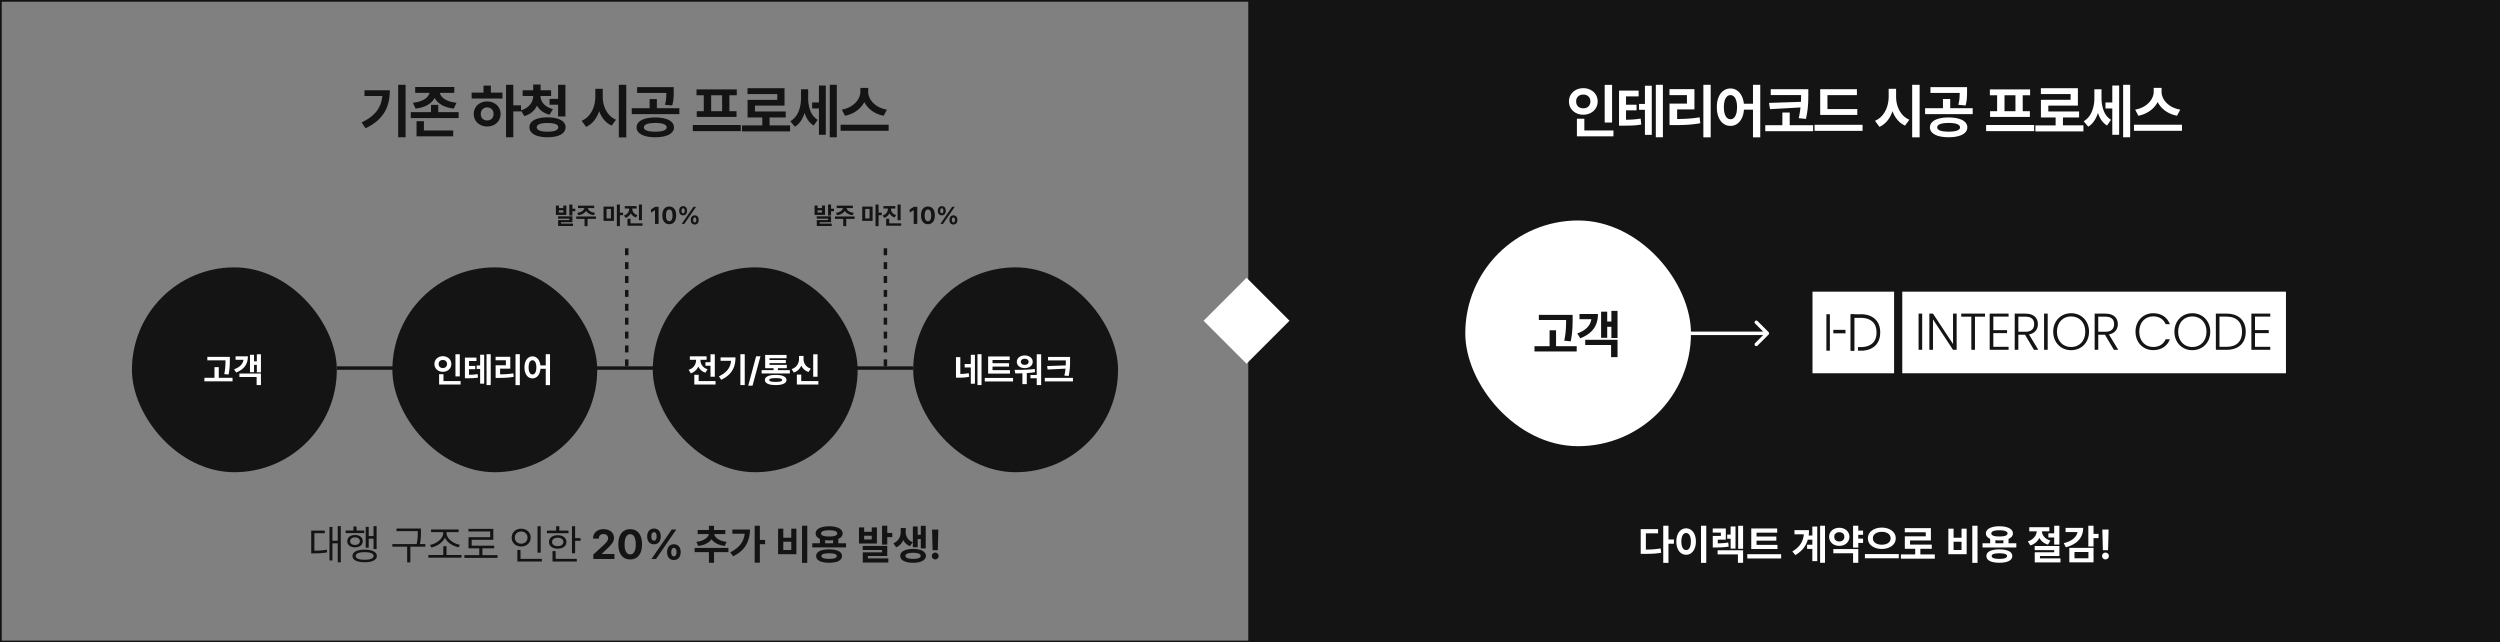
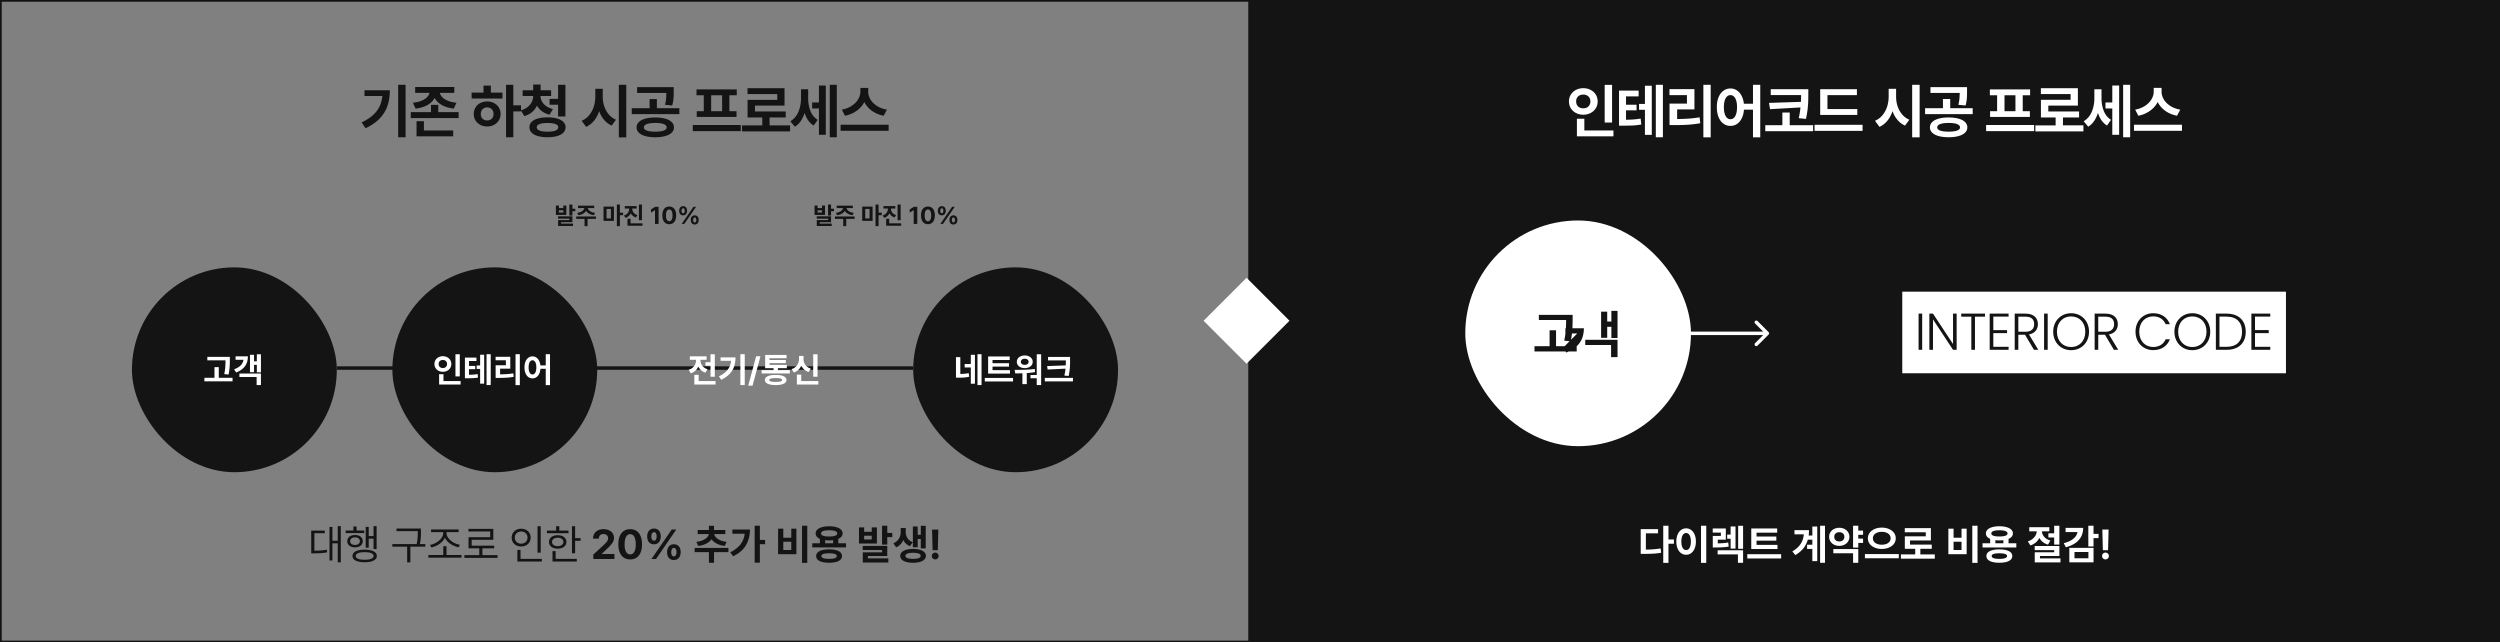
<svg xmlns="http://www.w3.org/2000/svg" width="1440" height="370" fill="none">
  <rect width="100%" height="100%" fill="#808080" stroke="none" />
  <path stroke="#141414" d="M.5.5h719v369H.5z" />
  <path d="M233.619 79.055h-4.283V48.84h4.283v30.215zm-25.301-8.567c2.579-1.217 4.704-2.573 6.375-4.067 1.683-1.494 2.967-3.149 3.852-4.964.896-1.826 1.461-3.874 1.693-6.142h-10.293v-3.32h14.61c-.011 3.23-.449 6.17-1.312 8.815-.863 2.645-2.33 5.074-4.399 7.288-2.059 2.213-4.826 4.139-8.301 5.777l-2.225-3.387zm53.354-17h-8.334c.177.875.653 1.71 1.428 2.507.774.797 1.853 1.483 3.237 2.059 1.383.564 3.027.946 4.931 1.145l-1.561 3.354c-2.767-.321-5.091-1.024-6.973-2.109-1.881-1.095-3.231-2.451-4.05-4.067-.819 1.616-2.17 2.972-4.051 4.067-1.871 1.085-4.184 1.788-6.94 2.109l-1.527-3.354c1.904-.199 3.542-.586 4.914-1.162 1.384-.575 2.457-1.256 3.221-2.042.775-.797 1.25-1.632 1.428-2.507h-8.268v-3.386h22.545v3.386zm-25.068 11.09h11.654v-4.184h4.183v4.184h11.721v3.42h-27.558v-3.42zm3.32 5.246h4.25v5.313h16.867v3.386h-21.117v-8.699zm55.74-9.164h4.449v3.487h-4.449v14.908h-4.184V48.84h4.184v11.82zm-24.006-7.304h6.84v-4.051h4.25v4.05h6.674v3.387h-17.764v-3.386zm1.229 12.285c0-1.384.332-2.623.996-3.72.664-1.095 1.582-1.947 2.756-2.556 1.184-.62 2.512-.93 3.984-.93 1.45 0 2.761.31 3.935.93 1.173.609 2.091 1.461 2.755 2.557.676 1.096 1.013 2.335 1.013 3.719 0 1.383-.337 2.623-1.013 3.718-.664 1.085-1.582 1.937-2.755 2.557-1.174.62-2.485.93-3.935.93-1.472 0-2.8-.31-3.984-.93-1.174-.62-2.092-1.472-2.756-2.557-.664-1.095-.996-2.335-.996-3.718zm4.051 0c0 .763.154 1.427.464 1.992.321.564.758.996 1.312 1.295.553.299 1.19.442 1.909.431.708.011 1.339-.132 1.893-.431.553-.3.985-.73 1.295-1.295.309-.565.464-1.229.464-1.992 0-.764-.155-1.428-.464-1.993a3.285 3.285 0 00-1.295-1.311c-.554-.31-1.185-.47-1.893-.482-.719.012-1.356.172-1.909.482-.554.31-.991.747-1.312 1.311-.31.565-.464 1.229-.464 1.993zm40.503-10.327h-6.109a6.82 6.82 0 00.83 3.105c.531.985 1.328 1.865 2.391 2.64 1.073.774 2.39 1.36 3.951 1.76l-1.959 3.253c-1.682-.42-3.132-1.079-4.35-1.975-1.217-.908-2.18-1.992-2.888-3.254a10.872 10.872 0 01-2.856 3.718c-1.228 1.04-2.711 1.81-4.449 2.308l-1.992-3.287c1.549-.454 2.855-1.107 3.918-1.959 1.062-.852 1.854-1.82 2.374-2.905a7.89 7.89 0 00.813-3.404h-6.076v-3.32h6.076v-3.287h4.283v3.287h6.043v3.32zm-12.484 17.963c0-1.195.415-2.213 1.245-3.054.841-.853 2.042-1.5 3.603-1.943 1.56-.454 3.409-.68 5.545-.68 2.147 0 4.001.227 5.561.68 1.561.443 2.762 1.09 3.603 1.943.841.84 1.261 1.859 1.261 3.054 0 1.207-.42 2.242-1.261 3.105-.841.874-2.048 1.538-3.619 1.992-1.561.454-3.409.68-5.545.68-2.125 0-3.968-.226-5.529-.68-1.56-.454-2.761-1.118-3.602-1.992-.841-.863-1.262-1.898-1.262-3.105zm4.217 0c0 .83.526 1.467 1.577 1.91 1.062.431 2.595.647 4.599.647 2.036 0 3.574-.216 4.615-.648 1.051-.442 1.583-1.079 1.594-1.909-.011-.808-.537-1.41-1.578-1.81-1.04-.409-2.584-.614-4.631-.614-2.015 0-3.548.205-4.599.615-1.051.41-1.577 1.013-1.577 1.81zm7.371-16.336h4.914V48.84h4.217v18.262h-4.217v-6.774h-4.914v-3.387zm30.639-1.261a17.2 17.2 0 00.846 5.478 14.02 14.02 0 002.59 4.698 10.995 10.995 0 004.2 3.105l-2.49 3.387a12.392 12.392 0 01-4.35-3.287c-1.206-1.428-2.163-3.105-2.872-5.03-.697 2.102-1.676 3.934-2.938 5.494a12.583 12.583 0 01-4.582 3.553l-2.557-3.52a11.157 11.157 0 004.317-3.204c1.184-1.427 2.069-3.06 2.656-4.897.586-1.848.885-3.774.896-5.777v-4.516h4.284v4.516zm9.263-6.84h4.283v30.28h-4.283V48.84zm20.981 18.826c2.202 0 4.111.227 5.727.68 1.616.443 2.861 1.096 3.736 1.96.874.852 1.317 1.876 1.328 3.071-.011 1.173-.454 2.186-1.328 3.038-.875.863-2.125 1.516-3.752 1.959-1.616.454-3.52.68-5.711.68-2.181 0-4.084-.226-5.711-.68-1.616-.443-2.861-1.096-3.736-1.959-.874-.852-1.311-1.865-1.311-3.038 0-1.195.437-2.22 1.311-3.071.875-.864 2.12-1.517 3.736-1.96 1.627-.453 3.53-.68 5.711-.68zm-13.547-5.346h10.293v-5.279h4.183v5.28h12.95v3.42h-27.426v-3.42zm3.088-12.119h21.084v3.337c0 1.328-.056 2.557-.166 3.686a19.701 19.701 0 01-.698 3.536l-4.15-.399c.31-1.24.515-2.368.614-3.386.1-1.03.161-2.18.183-3.453h-16.867v-3.32zm3.918 23.176c-.011.808.548 1.422 1.676 1.843 1.14.41 2.762.614 4.865.614s3.724-.205 4.864-.614c1.14-.42 1.71-1.035 1.71-1.843 0-.83-.564-1.461-1.693-1.893-1.118-.442-2.706-.664-4.765-.664-2.147 0-3.796.216-4.947.648-1.151.431-1.721 1.068-1.71 1.909zm55.806 2.158h-27.658v-3.52h27.658v3.52zm-25.5-24.039h23.176v3.387h-4.25v9.164h4.117v3.32h-22.91v-3.32h4.051v-9.164h-4.184v-3.387zm14.743 12.55v-9.163h-6.309v9.164h6.309zm39.142 11.655H427.42v-3.486h11.654v-4.549h-8.467v-10.16h17.1v-3.32h-17.133v-3.387h21.317v10.027h-17.034v3.387h17.731v3.453h-9.297v4.549h11.787V75.7zM465.5 56.443c-.011 2.7.415 5.163 1.278 7.388.864 2.225 2.264 3.957 4.201 5.196l-2.291 3.287c-2.424-1.46-4.167-3.89-5.23-7.288-.564 1.782-1.312 3.354-2.241 4.715-.93 1.362-2.059 2.44-3.387 3.237l-2.59-3.12c2.114-1.307 3.664-3.138 4.649-5.496.996-2.357 1.494-4.93 1.494-7.72V51.43h4.117v5.013zm2.291 2.59h3.918v-9.761h3.951V77.66h-3.951V62.486h-3.918v-3.453zm10.16-10.193h4.051v30.215h-4.051V48.84zm22.143 3.984c-.011 1.505.415 2.983 1.278 4.433.863 1.439 2.108 2.69 3.735 3.752 1.627 1.051 3.542 1.765 5.745 2.141l-1.86 3.52c-2.59-.51-4.847-1.456-6.773-2.839-1.915-1.395-3.37-3.077-4.366-5.047-1.019 1.96-2.491 3.636-4.416 5.03-1.915 1.384-4.156 2.336-6.724 2.856l-1.826-3.52c2.158-.387 4.045-1.112 5.661-2.174 1.616-1.063 2.855-2.314 3.719-3.752.863-1.45 1.3-2.917 1.311-4.4v-2.191h4.516v2.191zM484.189 71.85h27.659v3.486h-27.659V71.85z" fill="#141414" />
  <path d="M194 212h332" stroke="#141414" stroke-width="2" />
  <rect x="76" y="154" width="118" height="118" rx="59" fill="#141414" />
  <path d="M132.391 207.246a96.552 96.552 0 01-.049 2.666c-.02.736-.082 1.602-.186 2.598a39.77 39.77 0 01-.488 3.232l-2.5-.254c.306-1.491.501-2.832.586-4.023.085-1.198.13-2.507.137-3.926h-10.469v-1.973h12.969v1.68zm-14.649 10.352h5.801v-6.114h2.48v6.114h7.93v2.031h-16.211v-2.031zm32.559-3.145h-2.363v-4.297h-1.602v4.219h-2.344v-10.02h2.344v3.77h1.602v-4.082h2.363v10.41zm-15.469-1.738c1.654-.599 2.92-1.351 3.799-2.256a5.846 5.846 0 001.611-3.213h-4.551v-1.992h7.09c0 2.246-.553 4.134-1.66 5.664-1.1 1.523-2.806 2.741-5.117 3.652l-1.172-1.855zm3.066 2.422h12.403v6.66h-2.481v-4.649h-9.922v-2.011z" fill="#fff" />
  <rect x="226" y="154" width="118" height="118" rx="59" fill="#141414" />
  <path d="M264.84 216.816h-2.5v-12.773h2.5v12.773zm-14.61-7.168c0-.852.215-1.621.645-2.304a4.391 4.391 0 011.748-1.592c.742-.384 1.566-.576 2.471-.576.898 0 1.718.192 2.461.576a4.37 4.37 0 011.757 1.592c.43.683.645 1.452.645 2.304 0 .866-.215 1.644-.645 2.334a4.437 4.437 0 01-1.757 1.602c-.743.384-1.563.576-2.461.576-.905 0-1.729-.192-2.471-.576a4.447 4.447 0 01-1.758-1.602c-.423-.69-.635-1.468-.635-2.334zm2.442 0c-.007.482.094.902.303 1.26.208.352.494.622.859.811.371.182.791.273 1.26.273.455 0 .862-.091 1.22-.273.365-.189.651-.459.86-.811.215-.358.322-.778.322-1.26 0-.468-.107-.878-.322-1.23a2.039 2.039 0 00-.86-.801 2.52 2.52 0 00-1.22-.273 2.647 2.647 0 00-1.26.273 2.03 2.03 0 00-.859.801c-.209.352-.31.762-.303 1.23zm.254 5.879h2.519v3.965h9.864v1.992h-12.383v-5.957zm21.504-7.578h-4.278v2.832h3.575v1.895h-3.575v3.193a41.651 41.651 0 002.608-.107 31.866 31.866 0 002.353-.293l.215 2.011a21.6 21.6 0 01-2.734.323 75.09 75.09 0 01-3.614.068h-1.191v-11.875h6.641v1.953zm.136 2.559h1.993v-6.172h2.324v16.66h-2.324V212.5h-1.993v-1.992zm5.684-6.485h2.402v17.774h-2.402v-17.774zm19.18 17.813h-2.481v-17.813h2.481v17.813zm-13.965-16.328h8.457v6.855h-5.86v3.262a65.149 65.149 0 003.946-.146 39.337 39.337 0 003.672-.44l.215 2.012a38.315 38.315 0 01-4.092.498 77.507 77.507 0 01-4.717.127h-1.602v-7.285h5.899v-2.871h-5.918v-2.012zm21.25-.235c.794 0 1.514.209 2.158.625.651.417 1.182 1.016 1.592 1.797.417.782.683 1.7.801 2.754h3.086v-6.426h2.46v17.813h-2.46v-9.395h-3.057c-.085 1.12-.332 2.097-.742 2.93-.41.833-.948 1.471-1.612 1.914a3.89 3.89 0 01-2.226.664 3.97 3.97 0 01-2.403-.771c-.696-.521-1.24-1.26-1.63-2.217-.391-.964-.583-2.083-.577-3.359-.006-1.27.186-2.383.577-3.34.39-.957.934-1.693 1.63-2.207a3.934 3.934 0 012.403-.782zm-2.227 6.329c0 .865.091 1.608.274 2.226.182.612.442 1.078.781 1.397.339.312.729.465 1.172.459.449.006.84-.147 1.172-.459.338-.319.599-.785.781-1.397.182-.618.273-1.361.273-2.226 0-.866-.091-1.605-.273-2.217-.182-.612-.443-1.074-.781-1.387a1.636 1.636 0 00-1.172-.478c-.443 0-.833.159-1.172.478-.339.313-.599.778-.781 1.397-.183.612-.274 1.347-.274 2.207z" fill="#fff" />
-   <rect x="376" y="154" width="118" height="118" rx="59" fill="#141414" />
  <path d="M411.727 217.012h-2.481v-6.367h-2.91v-2.012h2.91v-4.59h2.481v12.969zm-15.079-4.004c.944-.293 1.735-.723 2.373-1.289a5.562 5.562 0 001.426-1.944 5.84 5.84 0 00.479-2.275v-.273h-3.574v-1.993H407v1.993h-3.535v.293a5.04 5.04 0 00.439 2.089c.3.677.756 1.289 1.367 1.836.612.541 1.371.957 2.276 1.25l-1.231 1.973c-.957-.313-1.78-.772-2.47-1.377a6.878 6.878 0 01-1.621-2.148 7.246 7.246 0 01-1.7 2.382c-.722.671-1.591 1.176-2.607 1.514l-1.27-2.031zm3.282 2.871h2.5v3.613h9.726v1.992H399.93v-5.605zm29.043 5.918h-2.52v-17.774h2.52v17.774zm-14.883-5.039c1.517-.716 2.767-1.514 3.75-2.393.989-.879 1.745-1.852 2.265-2.92.528-1.074.86-2.278.997-3.613h-6.055v-1.953h8.594c-.007 1.901-.264 3.629-.772 5.185-.508 1.556-1.37 2.985-2.588 4.288-1.211 1.302-2.838 2.434-4.883 3.398l-1.308-1.992zm19.375 5.371h-2.481l4.551-16.934h2.5l-4.57 16.934zm21.484-6.992h-16.25v-1.953h6.875v-1.094h-4.844v-7.637h12.325v1.914h-9.825v.996h9.415v1.797h-9.415v1.016h9.981v1.914h-5.137v1.094h6.875v1.953zm-14.355 3.73c0-.625.241-1.155.722-1.592.489-.436 1.198-.765 2.129-.986.931-.228 2.058-.338 3.379-.332 1.302-.006 2.412.104 3.33.332.925.221 1.631.553 2.119.996.489.436.736.964.743 1.582-.007.951-.551 1.677-1.631 2.178-1.074.508-2.595.758-4.561.752-1.998.006-3.538-.244-4.619-.752-1.074-.501-1.611-1.227-1.611-2.178zm2.5 0c-.007.378.289.654.888.83.606.176 1.553.264 2.842.264 1.257 0 2.184-.088 2.783-.264.599-.176.902-.452.909-.83-.007-.364-.303-.635-.889-.81-.586-.176-1.484-.264-2.695-.264-1.328 0-2.302.088-2.92.264-.619.169-.925.439-.918.81zm27.812-1.855h-2.5v-12.969h2.5v12.969zm-14.941-4.395c.957-.319 1.754-.781 2.392-1.387a5.831 5.831 0 001.416-2.08 6.375 6.375 0 00.469-2.412v-1.718h2.598v1.718a6.076 6.076 0 00.43 2.324c.299.73.761 1.381 1.386 1.954.625.573 1.406 1.009 2.344 1.308l-1.27 1.953c-.983-.325-1.822-.8-2.519-1.425a7.073 7.073 0 01-1.66-2.256 7.633 7.633 0 01-1.709 2.441c-.716.69-1.579 1.208-2.588 1.553l-1.289-1.973zm3.027 3.145h2.52v3.73h9.863v1.992h-12.383v-5.722z" fill="#fff" />
  <rect x="526" y="154" width="118" height="118" rx="59" fill="#141414" />
  <path d="M553.141 215.4a31.14 31.14 0 002.461-.127 21.623 21.623 0 002.343-.371l.332 2.09c-.97.215-1.923.362-2.861.44-.931.071-1.992.107-3.184.107h-1.591v-11.816h2.5v9.677zm2.5-5.752h3.554v-5.293h2.364v16.661h-2.364v-9.356h-3.554v-2.012zm7.382-5.625h2.344v17.774h-2.344v-17.774zm18.711 11.153h-12.578v-9.844h12.442v2.012h-9.903v1.875h9.493v1.953h-9.493v2.031h10.039v1.973zm-14.492 2.519h16.27v2.032h-16.27v-2.032zm32.461 4.102h-2.539v-3.926h-3.613v-1.875h3.613v-11.953h2.539v17.754zm-15.254-8.75c2.305 0 4.388-.033 6.25-.098a56.399 56.399 0 005.332-.429l.137 1.816c-1.458.254-3.04.439-4.746.557v6.377h-2.52v-6.25a127.29 127.29 0 01-4.14.058l-.313-2.031zm1.25-4.649c0-.703.192-1.331.576-1.884.391-.554.935-.987 1.631-1.299.697-.313 1.485-.469 2.364-.469.865 0 1.643.156 2.334.469.696.312 1.243.745 1.64 1.299a3.15 3.15 0 01.596 1.884c0 .717-.199 1.351-.596 1.905-.39.547-.934.973-1.631 1.279-.69.3-1.471.449-2.343.449-.886 0-1.677-.149-2.374-.449-.69-.306-1.23-.732-1.621-1.279-.384-.554-.576-1.188-.576-1.905zm2.344 0c-.007.547.192.974.596 1.28.41.306.953.459 1.631.459.651 0 1.178-.153 1.582-.459.41-.306.618-.733.625-1.28-.007-.533-.215-.96-.625-1.279-.404-.319-.931-.478-1.582-.478-.671 0-1.211.159-1.622.478-.41.319-.612.746-.605 1.279zm28.32-.742a106.412 106.412 0 01-.049 2.92 33.201 33.201 0 01-.214 2.676 36.43 36.43 0 01-.557 3.31l-2.481-.234c.313-1.321.541-2.65.684-3.984l-10.312.508-.313-1.993 10.752-.39c.033-.814.049-1.752.049-2.813v-.078h-10.254v-1.992h12.695v2.07zm-14.551 9.981h16.211v2.031h-16.211v-2.031z" fill="#fff" />
-   <path d="M361 211v-71m149 71v-71" stroke="#141414" stroke-width="2" stroke-dasharray="4 4" />
  <path d="M321.927 119.854h2.543v-1.477h1.75v5.428h-6.03v-5.428h1.737v1.477zm-.492 4.757h8.257v3.377h-6.521v.807h6.877v1.381h-8.586v-3.432h6.494v-.779h-6.521v-1.354zm3.035-2.173v-1.272h-2.543v1.272h2.543zm3.472-4.622h1.75v2.42h1.682v1.409h-1.682v2.501h-1.75v-6.33zm15.327 8.258h-4.84v4.184h-1.723v-4.184h-4.785v-1.394h11.348v1.394zm-10.788-3.486c.807-.1 1.507-.287 2.099-.561.597-.273 1.062-.601 1.395-.984.337-.383.537-.784.601-1.203h-3.63v-1.367h9.311v1.367h-3.63c.059.419.255.82.588 1.203.333.383.797.711 1.394.984.597.274 1.306.461 2.126.561l-.629 1.367c-1.075-.146-2-.435-2.775-.868-.77-.438-1.347-.982-1.729-1.634-.388.652-.964 1.196-1.73 1.634-.766.433-1.682.722-2.748.868l-.643-1.367zm21.137 4.635h-5.974v-8.231h5.974v8.231zm-1.736-1.381v-5.483h-2.516v5.483h2.516zm3.431-8.026h1.75v4.69h1.833v1.449h-1.833v6.303h-1.75v-12.442zm8.887 2.461c-.004.511.1 1.005.315 1.484.218.474.551.9.998 1.278.446.374.998.661 1.654.861l-.889 1.368a5.145 5.145 0 01-1.763-.957 4.752 4.752 0 01-1.169-1.504 5.091 5.091 0 01-1.203 1.647 5.115 5.115 0 01-1.839 1.046l-.903-1.367c.666-.214 1.224-.522 1.675-.923a3.86 3.86 0 001.347-2.933v-.177h-2.557v-1.395h6.836v1.395H364.2v.177zm-2.775 5.729h1.763v2.639h6.905v1.394h-8.668v-4.033zm6.59-8.176h1.75v8.996h-1.75v-8.996zM379.349 129h-2.065v-7.943h-.055l-2.269 1.422v-1.819l2.447-1.558h1.942V129zm6.138.137c-.825 0-1.536-.199-2.133-.595-.597-.401-1.055-.982-1.374-1.743-.314-.761-.471-1.677-.471-2.748 0-1.067.159-1.98.478-2.741.319-.766.777-1.347 1.374-1.744.597-.401 1.306-.601 2.126-.601.821 0 1.529.2 2.126.601.597.397 1.055.978 1.374 1.744.319.761.479 1.674.479 2.741 0 1.075-.16 1.994-.479 2.755-.319.761-.777 1.34-1.374 1.736-.592.396-1.301.595-2.126.595zm-1.873-5.025c0 1.094.167 1.923.499 2.489.333.56.791.84 1.374.84.588 0 1.048-.284 1.381-.854.333-.574.497-1.42.492-2.536 0-.739-.075-1.361-.225-1.866-.151-.511-.367-.894-.65-1.149a1.47 1.47 0 00-.998-.39c-.588.005-1.048.301-1.381.889-.328.588-.492 1.447-.492 2.577zm9.871-.061c-.483 0-.897-.11-1.244-.328a2.121 2.121 0 01-.779-.93c-.173-.397-.26-.857-.26-1.381s.091-.984.274-1.381c.182-.401.444-.713.786-.936.342-.224.749-.335 1.223-.335.483 0 .896.111 1.238.335.341.218.599.528.772.929.178.397.269.859.274 1.388-.005.529-.096.991-.274 1.388a2.075 2.075 0 01-.779.923c-.342.218-.752.328-1.231.328zm-.888-2.639c.004.438.082.784.232 1.039a.747.747 0 00.656.383.739.739 0 00.657-.383c.15-.255.227-.601.232-1.039-.005-.447-.08-.797-.226-1.053a.713.713 0 00-.663-.382c-.282.004-.501.136-.656.396-.15.26-.228.606-.232 1.039zm6.836-2.31h1.531L394.155 129h-1.531l6.809-9.898zm-1.545 7.587c0-.524.089-.984.266-1.38a2.16 2.16 0 01.786-.937c.342-.223.748-.335 1.217-.335.488 0 .903.112 1.244.335.347.223.606.533.78.93.177.396.269.859.273 1.387-.004.529-.096.992-.273 1.388-.178.397-.44.704-.786.923-.342.219-.755.328-1.238.328-.478 0-.888-.109-1.23-.328a2.112 2.112 0 01-.78-.93c-.173-.396-.259-.856-.259-1.381zm1.394 0c.005.438.082.784.233 1.04.155.255.369.382.642.382a.726.726 0 00.663-.376c.155-.255.235-.603.24-1.046-.005-.446-.082-.795-.233-1.045a.705.705 0 00-.67-.376c-.278-.005-.492.123-.642.382-.151.26-.228.607-.233 1.039zm71.645-6.835h2.543v-1.477h1.75v5.428h-6.03v-5.428h1.737v1.477zm-.492 4.757h8.257v3.377h-6.521v.807h6.877v1.381h-8.586v-3.432h6.494v-.779h-6.521v-1.354zm3.035-2.173v-1.272h-2.543v1.272h2.543zm3.472-4.622h1.75v2.42h1.682v1.409h-1.682v2.501h-1.75v-6.33zm15.327 8.258h-4.84v4.184h-1.723v-4.184h-4.785v-1.394h11.348v1.394zm-10.788-3.486c.807-.1 1.507-.287 2.099-.561.597-.273 1.062-.601 1.395-.984.337-.383.537-.784.601-1.203h-3.63v-1.367h9.311v1.367h-3.63c.059.419.255.82.588 1.203.333.383.797.711 1.394.984.597.274 1.306.461 2.126.561l-.629 1.367c-1.075-.146-2-.435-2.775-.868-.77-.438-1.347-.982-1.729-1.634-.388.652-.964 1.196-1.73 1.634-.766.433-1.682.722-2.748.868l-.643-1.367zm21.137 4.635h-5.974v-8.231h5.974v8.231zm-1.736-1.381v-5.483h-2.516v5.483h2.516zm3.431-8.026h1.75v4.69h1.833v1.449h-1.833v6.303h-1.75v-12.442zm8.887 2.461c-.004.511.1 1.005.315 1.484.218.474.551.9.998 1.278.446.374.998.661 1.654.861l-.889 1.368a5.145 5.145 0 01-1.763-.957 4.752 4.752 0 01-1.169-1.504 5.091 5.091 0 01-1.203 1.647 5.115 5.115 0 01-1.839 1.046l-.903-1.367c.666-.214 1.224-.522 1.675-.923a3.86 3.86 0 001.347-2.933v-.177h-2.557v-1.395h6.836v1.395H513.2v.177zm-2.775 5.729h1.763v2.639h6.905v1.394h-8.668v-4.033zm6.59-8.176h1.75v8.996h-1.75v-8.996zM528.349 129h-2.065v-7.943h-.055l-2.269 1.422v-1.819l2.447-1.558h1.942V129zm6.138.137c-.825 0-1.536-.199-2.133-.595-.597-.401-1.055-.982-1.374-1.743-.314-.761-.471-1.677-.471-2.748 0-1.067.159-1.98.478-2.741.319-.766.777-1.347 1.374-1.744.597-.401 1.306-.601 2.126-.601.821 0 1.529.2 2.126.601.597.397 1.055.978 1.374 1.744.319.761.479 1.674.479 2.741 0 1.075-.16 1.994-.479 2.755-.319.761-.777 1.34-1.374 1.736-.592.396-1.301.595-2.126.595zm-1.873-5.025c0 1.094.167 1.923.499 2.489.333.56.791.84 1.374.84.588 0 1.048-.284 1.381-.854.333-.574.497-1.42.492-2.536 0-.739-.075-1.361-.225-1.866-.151-.511-.367-.894-.65-1.149a1.47 1.47 0 00-.998-.39c-.588.005-1.048.301-1.381.889-.328.588-.492 1.447-.492 2.577zm9.871-.061c-.483 0-.897-.11-1.244-.328a2.121 2.121 0 01-.779-.93c-.173-.397-.26-.857-.26-1.381s.091-.984.274-1.381c.182-.401.444-.713.786-.936.342-.224.749-.335 1.223-.335.483 0 .896.111 1.238.335.341.218.599.528.772.929.178.397.269.859.274 1.388-.005.529-.096.991-.274 1.388a2.075 2.075 0 01-.779.923c-.342.218-.752.328-1.231.328zm-.888-2.639c.004.438.082.784.232 1.039a.747.747 0 00.656.383.739.739 0 00.657-.383c.15-.255.227-.601.232-1.039-.005-.447-.08-.797-.226-1.053a.713.713 0 00-.663-.382c-.282.004-.501.136-.656.396-.15.26-.228.606-.232 1.039zm6.836-2.31h1.531L543.155 129h-1.531l6.809-9.898zm-1.545 7.587c0-.524.089-.984.266-1.38a2.16 2.16 0 01.786-.937c.342-.223.748-.335 1.217-.335.488 0 .903.112 1.244.335.347.223.606.533.78.93.177.396.269.859.273 1.387-.004.529-.096.992-.273 1.388-.178.397-.44.704-.786.923-.342.219-.755.328-1.238.328-.478 0-.888-.109-1.23-.328a2.112 2.112 0 01-.78-.93c-.173-.396-.259-.856-.259-1.381zm1.394 0c.005.438.082.784.233 1.04.155.255.369.382.642.382a.726.726 0 00.663-.376c.155-.255.235-.603.24-1.046-.005-.446-.082-.795-.233-1.045a.705.705 0 00-.67-.376c-.278-.005-.492.123-.642.382-.151.26-.228.607-.233 1.039zM196.301 303.062v20.836h-1.758v-10.921h-3.07v9.843h-1.688v-19.289h1.688v7.922h3.07v-8.391h1.758zm-17.039 15.68v-13.125h7.804v1.524h-5.976v10.031c2.871-.012 4.851-.117 7.172-.586l.164 1.547c-2.508.515-4.629.597-7.828.609h-1.336zm37.664-15.68v13.196h-1.758v-5.977h-2.789v5.227h-1.734v-12.024h1.734v5.274h2.789v-5.696h1.758zm-17.813 3.985v-1.477h4.453v-2.343h1.829v2.343h4.406v1.477h-10.688zm.914 4.687c-.011-2.179 1.828-3.574 4.453-3.562 2.637-.012 4.465 1.383 4.477 3.562-.012 2.145-1.84 3.539-4.477 3.539-2.625 0-4.464-1.394-4.453-3.539zm1.641 0c0 1.278 1.148 2.157 2.812 2.157 1.665 0 2.813-.879 2.813-2.157 0-1.324-1.148-2.203-2.813-2.203-1.664 0-2.812.879-2.812 2.203zm1.383 8.532c-.024-2.344 2.59-3.657 6.984-3.657 4.383 0 6.996 1.313 7.008 3.657-.012 2.285-2.625 3.586-7.008 3.586-4.394 0-7.008-1.301-6.984-3.586zm1.828 0c-.024 1.347 1.91 2.168 5.156 2.156 3.235.012 5.156-.809 5.18-2.156-.024-1.43-1.945-2.227-5.18-2.204-3.246-.023-5.18.774-5.156 2.204zm37.594-15.844v1.828c0 1.969 0 4.137-.598 7.125h3.105v1.523h-8.601v9.047h-1.852v-9.047h-8.531v-1.523h14.016c.633-3 .633-5.18.633-7.125v-.305h-12.258v-1.523h14.086zm23.343 15.258v1.547h-19.078v-1.547h8.602v-5.063h1.851v5.063h8.625zm-18.14-5.813c3.527-.597 7.617-3.515 7.617-6.844v-.515h-6.984v-1.547h15.867v1.547h-6.985v.515c.012 3.329 4.114 6.188 7.711 6.774l-.75 1.453c-3.187-.633-6.55-2.66-7.886-5.543-1.336 2.918-4.688 4.992-7.817 5.637l-.773-1.477zm38.883 5.906v1.547H267.48v-1.547h8.579v-3.937h-6.188v-6.422h12.469v-3.281h-12.516v-1.524h14.321v6.305h-12.446v3.398h12.938v1.524h-6.774v3.937h8.696zm24.89-16.687v15.234h-1.828v-15.234h1.828zm-16.711 6.562c-.011-3 2.344-5.097 5.461-5.109 3.117.012 5.449 2.109 5.461 5.109-.012 3.036-2.344 5.145-5.461 5.133-3.117.012-5.472-2.097-5.461-5.133zm1.805 0c-.023 2.075 1.547 3.516 3.656 3.516 2.074 0 3.656-1.441 3.656-3.516 0-2.039-1.582-3.492-3.656-3.492-2.109 0-3.679 1.453-3.656 3.492zm1.453 13.805v-6.68h1.828v5.133h12.281v1.547h-14.109zm33.281-20.367v6.867h3.141v1.547h-3.141v7.195h-1.828v-15.609h1.828zm-16.242 4.055v-1.5h5.297v-2.555h1.828v2.555h5.297v1.5h-12.422zm1.195 5.039c-.011-2.368 2.004-3.891 5.016-3.891 2.977 0 4.992 1.523 5.016 3.891-.024 2.343-2.039 3.855-5.016 3.843-3.012.012-5.027-1.5-5.016-3.843zm1.758 0c-.011 1.465 1.289 2.414 3.258 2.39 1.945.024 3.258-.925 3.281-2.39-.023-1.489-1.336-2.45-3.281-2.438-1.969-.012-3.269.949-3.258 2.438zm.258 11.273v-6h1.805v4.453h12.187v1.547h-13.992zm23.484-4.008l6.094-5.601a24.083 24.083 0 001.395-1.43 5.07 5.07 0 00.773-1.137c.18-.382.27-.793.27-1.23 0-.492-.117-.922-.352-1.289a2.182 2.182 0 00-.961-.856 3.156 3.156 0 00-1.383-.293c-.804-.007-1.445.227-1.921.703-.477.469-.711 1.11-.704 1.922h-3.351c0-1.086.25-2.039.75-2.859a5.032 5.032 0 012.121-1.91c.914-.445 1.965-.668 3.152-.668 1.196 0 2.25.215 3.164.644.914.422 1.621 1.012 2.121 1.77.508.758.762 1.625.762 2.601 0 .672-.129 1.317-.387 1.934-.257.609-.707 1.289-1.347 2.039-.633.75-1.531 1.653-2.696 2.707L346.652 319v.094h7.243V322h-12.141l-.024-2.555zm21.258 2.789c-1.414 0-2.633-.339-3.656-1.019-1.023-.688-1.809-1.684-2.355-2.988-.539-1.305-.809-2.875-.809-4.711 0-1.828.273-3.395.82-4.7.547-1.312 1.332-2.308 2.356-2.988 1.023-.687 2.238-1.031 3.644-1.031 1.407 0 2.621.344 3.645 1.031 1.023.68 1.808 1.676 2.355 2.988.547 1.305.821 2.872.821 4.7 0 1.843-.274 3.418-.821 4.722-.547 1.305-1.332 2.297-2.355 2.977-1.016.68-2.231 1.019-3.645 1.019zm-3.211-8.613c0 1.875.285 3.297.856 4.266.57.961 1.355 1.441 2.355 1.441 1.008 0 1.797-.488 2.367-1.465.571-.984.852-2.433.844-4.347 0-1.266-.129-2.332-.387-3.2-.257-.875-.628-1.531-1.113-1.968a2.513 2.513 0 00-1.711-.668c-1.008.008-1.797.515-2.367 1.523-.562 1.008-.844 2.481-.844 4.418zm16.922-.105c-.828 0-1.539-.188-2.133-.563-.586-.383-1.031-.914-1.336-1.594-.296-.679-.445-1.468-.445-2.367 0-.898.156-1.687.469-2.367.312-.687.762-1.223 1.348-1.605.586-.383 1.285-.575 2.097-.575.828 0 1.535.192 2.121.575.586.375 1.028.906 1.325 1.593.304.68.46 1.473.468 2.379-.008.906-.164 1.699-.468 2.379-.305.68-.75 1.207-1.336 1.582-.586.375-1.289.563-2.11.563zm-1.523-4.524c.008.75.14 1.344.398 1.781.266.43.641.649 1.125.657.492-.008.867-.227 1.125-.657.258-.437.391-1.031.399-1.781-.008-.765-.137-1.367-.387-1.804-.25-.438-.629-.657-1.137-.657-.484.008-.859.235-1.125.68-.258.445-.39 1.039-.398 1.781zm11.719-3.961h2.625L377.848 322h-2.625l11.672-16.969zm-2.649 13.008c0-.898.152-1.687.457-2.367.313-.688.762-1.223 1.348-1.606.586-.382 1.281-.574 2.086-.574.836 0 1.547.192 2.133.574a3.522 3.522 0 011.335 1.594c.305.68.461 1.473.469 2.379-.008.906-.164 1.699-.469 2.379a3.516 3.516 0 01-1.347 1.582c-.586.375-1.293.562-2.121.562-.821 0-1.524-.187-2.11-.562-.586-.383-1.031-.914-1.336-1.594-.296-.679-.445-1.468-.445-2.367zm2.391 0c.008.75.14 1.344.398 1.781.266.438.633.657 1.102.657.5 0 .879-.215 1.136-.645.266-.437.403-1.035.411-1.793-.008-.766-.141-1.363-.399-1.793-.25-.437-.633-.652-1.148-.644-.477-.008-.844.21-1.102.656-.258.445-.39 1.039-.398 1.781zm32.929 0h-8.273v6.141h-2.953v-6.141h-8.227v-2.437h19.453v2.437zm-18.468-5.93c1.406-.156 2.629-.464 3.668-.925 1.046-.461 1.863-1 2.449-1.618.594-.625.953-1.269 1.078-1.933h-6.422v-2.344h6.469v-2.437h2.953v2.437h6.492v2.344h-6.398c.117.648.465 1.289 1.043 1.922.586.625 1.398 1.168 2.437 1.629 1.039.461 2.262.769 3.668.925l-1.078 2.344c-1.758-.195-3.289-.633-4.594-1.312-1.297-.68-2.304-1.52-3.023-2.52-.719 1.008-1.735 1.848-3.047 2.52-1.305.671-2.844 1.109-4.617 1.312l-1.078-2.344zm36.586-1.101h3.023v2.461h-3.023v10.64h-3v-21.281h3v8.18zm-17.063 7.125c2.539-1.274 4.492-2.781 5.859-4.524 1.368-1.742 2.192-3.797 2.473-6.164h-7.113v-2.437h10.148c-.015 3.398-.781 6.398-2.297 9-1.507 2.601-3.968 4.742-7.382 6.422l-1.688-2.297zm44.367 6.07h-3.023v-21.375h3.023v21.375zm-16.804-19.687h3v5.203h4.593v-5.203h2.953v14.695h-10.546v-14.695zm7.593 12.281v-4.758h-4.593v4.758h4.593zm31.547-1.477h-19.453v-2.39h4.383v-2.555c-.789-.352-1.395-.789-1.816-1.313a2.82 2.82 0 01-.622-1.804c0-.852.317-1.586.95-2.203.632-.617 1.535-1.09 2.707-1.418 1.172-.336 2.547-.504 4.125-.504 1.562 0 2.925.168 4.09.504 1.171.328 2.074.801 2.707 1.418.64.617.96 1.351.96 2.203a2.873 2.873 0 01-.656 1.828c-.429.531-1.047.969-1.851 1.312v2.532h4.476v2.39zm-17.226 4.946c0-.813.297-1.504.89-2.075.594-.578 1.45-1.011 2.567-1.3 1.125-.297 2.465-.446 4.019-.446 1.531 0 2.852.149 3.961.446 1.117.289 1.973.722 2.567 1.3.593.571.894 1.262.902 2.075a2.876 2.876 0 01-.902 2.109c-.594.578-1.446 1.016-2.555 1.313-1.109.296-2.434.445-3.973.445-1.562 0-2.902-.149-4.019-.445-1.117-.297-1.973-.735-2.567-1.313a2.835 2.835 0 01-.89-2.109zm2.836-13.008c-.008.578.378 1.015 1.16 1.312.789.297 1.929.446 3.422.446 1.539 0 2.714-.145 3.527-.434.812-.297 1.219-.738 1.219-1.324 0-.594-.403-1.047-1.207-1.36-.805-.312-1.957-.468-3.457-.468-1.516 0-2.676.156-3.481.468-.797.313-1.191.766-1.183 1.36zm.211 13.008c-.016 1.093 1.46 1.64 4.429 1.64 1.453 0 2.551-.136 3.293-.41.75-.273 1.129-.684 1.137-1.23-.008-1.032-1.484-1.555-4.43-1.571-1.484.008-2.597.141-3.34.399-.734.258-1.097.648-1.089 1.172zm6.726-7.336v-1.793a17.35 17.35 0 01-2.273.129c-.797 0-1.571-.043-2.321-.129v1.793h4.594zm17.883-6.61h4.359v-2.531h3v9.305h-10.336v-9.305h2.977v2.531zm-.844 8.157h14.156v5.789h-11.179v1.382h11.789v2.368h-14.719v-5.883h11.133v-1.336h-11.18v-2.32zm5.203-3.727v-2.18h-4.359v2.18h4.359zm5.953-7.922h3v4.149h2.883v2.414h-2.883v4.289h-3v-10.852zm13.641 3.797c0 1.227.332 2.352.996 3.375.672 1.016 1.684 1.781 3.035 2.297l-1.593 2.273a6.82 6.82 0 01-2.297-1.406 7.096 7.096 0 01-1.547-2.121 8.234 8.234 0 01-1.641 2.519 7.195 7.195 0 01-2.461 1.688l-1.617-2.297c.961-.422 1.758-.973 2.391-1.652.632-.68 1.093-1.418 1.382-2.215a7.058 7.058 0 00.446-2.461v-2.508h2.906v2.508zm-3.164 13.547c0-.82.297-1.531.891-2.133.601-.601 1.457-1.059 2.566-1.371 1.117-.32 2.426-.48 3.926-.48 1.492 0 2.793.16 3.902.48 1.117.312 1.977.77 2.578 1.371.61.602.918 1.313.926 2.133-.008.812-.316 1.519-.926 2.121-.601.602-1.461 1.062-2.578 1.383-1.109.32-2.41.48-3.902.48-1.5 0-2.809-.16-3.926-.48-1.109-.321-1.965-.781-2.566-1.383-.594-.602-.891-1.309-.891-2.121zm3 0c-.008.57.367 1.004 1.125 1.301.758.289 1.844.433 3.258.433 1.406 0 2.488-.144 3.246-.433.758-.297 1.137-.731 1.137-1.301 0-.578-.379-1.016-1.137-1.313-.758-.297-1.84-.445-3.246-.445-1.414 0-2.5.148-3.258.445-.758.297-1.133.735-1.125 1.313zm4.266-16.945h2.789v4.828h1.781v-5.203h2.836v13.031h-2.836v-5.414h-1.781v4.758h-2.789v-12zm14.367 13.687h-3l-.305-11.883h3.609l-.304 11.883zm-3.446 3.328a1.828 1.828 0 01.247-.972c.179-.305.421-.543.726-.715.305-.172.637-.258.996-.258.344 0 .664.086.961.258.297.172.535.41.715.715.18.296.27.621.27.972 0 .36-.09.692-.27.996a2.09 2.09 0 01-.715.715 1.884 1.884 0 01-.961.258c-.359 0-.691-.086-.996-.258a2.047 2.047 0 01-.726-.715 1.91 1.91 0 01-.247-.996zM720 0h720v370H720z" fill="#141414" />
  <path d="M928.553 70.588h-4.25V48.873h4.25v21.715zm-24.836-12.186c0-1.45.365-2.755 1.095-3.918a7.474 7.474 0 012.972-2.706c1.262-.653 2.662-.98 4.2-.98 1.528 0 2.922.327 4.184.98 1.262.642 2.258 1.544 2.988 2.706.731 1.163 1.096 2.468 1.096 3.918 0 1.472-.365 2.795-1.096 3.968-.73 1.162-1.726 2.07-2.988 2.723s-2.656.98-4.184.98c-1.538 0-2.938-.327-4.2-.98s-2.258-1.56-2.988-2.723c-.72-1.173-1.079-2.496-1.079-3.968zm4.15 0c-.011.82.161 1.533.515 2.142a3.575 3.575 0 001.461 1.378c.631.31 1.345.465 2.141.465.775 0 1.467-.155 2.076-.465a3.587 3.587 0 001.461-1.378c.365-.609.547-1.323.547-2.142 0-.797-.182-1.494-.547-2.092a3.477 3.477 0 00-1.461-1.36c-.62-.322-1.312-.477-2.076-.466-.796-.01-1.51.144-2.141.465a3.47 3.47 0 00-1.461 1.361c-.354.598-.526 1.295-.515 2.092zm.432 9.995h4.283v6.74h16.768v3.386h-21.051V68.397zm35.556-12.883h-7.271v4.814h6.076v3.22h-6.076v5.43a70.004 70.004 0 004.433-.183 54.126 54.126 0 004.001-.498l.365 3.42a36.87 36.87 0 01-4.649.548c-1.505.077-3.552.116-6.142.116h-2.026V52.193h11.289v3.32zm.233 4.35h3.387V49.37h3.951v28.322h-3.951V63.25h-3.387v-3.387zm9.662-11.024h4.084v30.215h-4.084V48.84zm31.605 30.281h-4.216V48.84h4.216v30.28zm-23.74-27.758h14.377v11.655h-9.961v5.544c2.435-.022 4.671-.105 6.707-.248a66.44 66.44 0 006.242-.748l.366 3.42a65.08 65.08 0 01-6.956.847c-2.314.144-4.986.216-8.019.216h-2.723V59.664h10.028v-4.88h-10.061v-3.42zm35.125-.398c1.35 0 2.573.354 3.67 1.062 1.11.709 2.01 1.727 2.71 3.055.7 1.328 1.16 2.889 1.36 4.682h5.24V48.84h4.19v30.28h-4.19V63.15h-5.19c-.15 1.903-.57 3.563-1.27 4.98-.69 1.416-1.61 2.501-2.73 3.254-1.122.752-2.384 1.129-3.79 1.129-1.527 0-2.888-.438-4.084-1.312-1.184-.885-2.108-2.141-2.772-3.768-.664-1.638-.991-3.542-.98-5.711-.011-2.158.316-4.051.98-5.678.664-1.627 1.588-2.878 2.772-3.752 1.196-.885 2.557-1.328 4.084-1.328zm-3.785 10.758c0 1.472.155 2.733.465 3.785.31 1.04.753 1.832 1.328 2.374.576.531 1.24.791 1.992.78a2.748 2.748 0 001.992-.78c.576-.543 1.019-1.334 1.328-2.374.31-1.052.47-2.313.47-3.785s-.16-2.728-.47-3.769c-.309-1.04-.752-1.826-1.328-2.357-.564-.543-1.228-.814-1.992-.814-.752 0-1.416.271-1.992.814-.575.53-1.018 1.322-1.328 2.374-.31 1.04-.465 2.29-.465 3.752zm48.635-7.67v.597c-.01 1.616-.03 3.038-.08 4.267-.04 1.217-.17 2.645-.36 4.283a60.29 60.29 0 01-.92 5.296l-4.15-.431c.46-2.103.79-4.162 1.01-6.176l-17.54.996-.6-3.62 18.39-.597c.05-.764.08-1.854.1-3.27v-.648h-17.49v-3.387h21.64v2.69zm-24.8 18.062h9.86v-7.304h4.22v7.304h13.48v3.453h-27.56v-3.453zm53.02-5.91h-21.38V51.363h21.15v3.42h-16.97v8.035h17.2v3.387zm-24.63 5.678h27.65v3.486h-27.65v-3.486zm46.97-16.203c-.01 1.892.27 3.718.85 5.478.57 1.76 1.44 3.326 2.59 4.698a10.98 10.98 0 004.2 3.105l-2.49 3.387a12.25 12.25 0 01-4.35-3.287c-1.21-1.428-2.17-3.105-2.87-5.03-.7 2.102-1.68 3.934-2.94 5.494a12.535 12.535 0 01-4.59 3.553l-2.55-3.52c1.7-.719 3.14-1.787 4.31-3.204 1.19-1.427 2.07-3.06 2.66-4.897.59-1.848.89-3.774.9-5.777v-4.516h4.28v4.516zm9.26-6.84h4.29v30.28h-4.29V48.84zm20.98 18.826c2.21 0 4.12.227 5.73.68 1.62.443 2.86 1.096 3.74 1.96.87.852 1.31 1.876 1.33 3.071-.02 1.173-.46 2.186-1.33 3.038-.88.863-2.13 1.516-3.75 1.959-1.62.454-3.52.68-5.72.68-2.18 0-4.08-.226-5.71-.68-1.61-.443-2.86-1.096-3.73-1.959-.88-.852-1.31-1.865-1.31-3.038 0-1.195.43-2.22 1.31-3.071.87-.864 2.12-1.517 3.73-1.96 1.63-.453 3.53-.68 5.71-.68zm-13.54-5.346h10.29v-5.279h4.18v5.28h12.95v3.42h-27.42v-3.42zm3.09-12.119h21.08v3.337c0 1.328-.06 2.557-.17 3.686a20.012 20.012 0 01-.69 3.536l-4.15-.399c.31-1.24.51-2.368.61-3.386.1-1.03.16-2.18.18-3.453h-16.86v-3.32zm3.91 23.176c-.01.808.55 1.422 1.68 1.843 1.14.41 2.76.614 4.86.614 2.11 0 3.73-.205 4.87-.614 1.14-.42 1.71-1.035 1.71-1.843 0-.83-.57-1.461-1.69-1.893-1.12-.442-2.71-.664-4.77-.664-2.15 0-3.8.216-4.95.648-1.15.431-1.72 1.068-1.71 1.909zm55.81 2.158H1144v-3.52h27.66v3.52zm-25.5-24.039h23.18v3.387h-4.25v9.164h4.11v3.32h-22.91v-3.32h4.05v-9.164h-4.18v-3.387zm14.74 12.55v-9.163h-6.31v9.164h6.31zm39.14 11.655h-27.65v-3.486h11.65v-4.549h-8.47v-10.16h17.1v-3.32h-17.13v-3.387h21.32v10.027h-17.04v3.387h17.73v3.453h-9.29v4.549h11.78V75.7zm10.43-19.258c-.01 2.7.41 5.163 1.28 7.388.86 2.225 2.26 3.957 4.2 5.196l-2.3 3.287c-2.42-1.46-4.16-3.89-5.23-7.288-.56 1.782-1.31 3.354-2.24 4.715-.93 1.362-2.06 2.44-3.38 3.237l-2.59-3.12c2.11-1.307 3.66-3.138 4.65-5.496.99-2.357 1.49-4.93 1.49-7.72V51.43h4.12v5.013zm2.29 2.59h3.92v-9.761h3.95V77.66h-3.95V62.486h-3.92v-3.453zm10.16-10.193h4.05v30.215h-4.05V48.84zm22.14 3.984c-.01 1.505.42 2.983 1.28 4.433.86 1.439 2.11 2.69 3.73 3.752 1.63 1.051 3.55 1.765 5.75 2.141l-1.86 3.52c-2.59-.51-4.85-1.456-6.77-2.839-1.92-1.395-3.37-3.077-4.37-5.047-1.02 1.96-2.49 3.636-4.42 5.03-1.91 1.384-4.15 2.336-6.72 2.856l-1.83-3.52c2.16-.387 4.05-1.112 5.66-2.174 1.62-1.063 2.86-2.314 3.72-3.752.87-1.45 1.3-2.917 1.31-4.4v-2.191h4.52v2.191zm-15.9 19.026h27.65v3.486h-27.65V71.85zm-210.45 120.857a1 1 0 000-1.414l-6.37-6.364a.994.994 0 00-1.41 0 1 1 0 000 1.414l5.66 5.657-5.66 5.657a1 1 0 000 1.414.994.994 0 001.41 0l6.37-6.364zM968 193h50v-2h-50v2z" fill="#fff" />
  <rect x="844" y="127" width="130" height="130" rx="65" fill="#fff" />
-   <path d="M905.836 183.869c-.01 1.553-.034 2.886-.073 3.999a51.204 51.204 0 01-.279 3.897c-.156 1.484-.4 3.1-.732 4.848l-3.75-.381c.459-2.236.752-4.248.879-6.035.127-1.797.195-3.759.205-5.888h-15.703v-2.959h19.453v2.519zm-21.973 15.527h8.701v-9.169h3.721v9.169h11.895v3.047h-24.317v-3.047zm47.838-4.716h-3.545v-6.446h-2.402v6.328h-3.516v-15.029h3.516v5.655h2.402v-6.124h3.545v15.616zm-23.203-2.608c2.481-.898 4.38-2.026 5.698-3.384 1.319-1.367 2.124-2.973 2.417-4.819h-6.826v-2.988h10.635c0 3.369-.83 6.201-2.49 8.496-1.651 2.285-4.209 4.111-7.676 5.478l-1.758-2.783zm4.6 3.633h18.603v9.99h-3.721v-6.972h-14.882v-3.018z" fill="#141414" />
-   <path fill="#fff" d="M1044 168h47v47h-47z" />
+   <path d="M905.836 183.869c-.01 1.553-.034 2.886-.073 3.999a51.204 51.204 0 01-.279 3.897c-.156 1.484-.4 3.1-.732 4.848l-3.75-.381c.459-2.236.752-4.248.879-6.035.127-1.797.195-3.759.205-5.888h-15.703v-2.959h19.453v2.519zm-21.973 15.527h8.701v-9.169h3.721v9.169h11.895v3.047h-24.317v-3.047zm47.838-4.716h-3.545v-6.446h-2.402v6.328h-3.516v-15.029h3.516v5.655h2.402v-6.124h3.545v15.616zm-23.203-2.608h-6.826v-2.988h10.635c0 3.369-.83 6.201-2.49 8.496-1.651 2.285-4.209 4.111-7.676 5.478l-1.758-2.783zm4.6 3.633h18.603v9.99h-3.721v-6.972h-14.882v-3.018z" fill="#141414" />
  <path d="M1054 181h-2v21h2v-21zm14 0h-2v21h2v-21zm-5 9h-7v2h7v-2z" fill="#141414" />
  <path d="M1080.13 183.873c-3.04-2.935-7.38-2.884-7.78-2.871H1066v20.995h2.1v-18.892h4.3c.05 0 3.82-.1 6.29 2.295 1.47 1.422 2.21 3.474 2.21 6.099 0 2.624-.74 4.676-2.21 6.1-2.47 2.395-6.24 2.301-6.28 2.301h-2.21v2.1h2.31c.89 0 4.81-.168 7.62-2.876 1.9-1.835 2.87-4.401 2.87-7.625 0-3.225-.97-5.791-2.87-7.623v-.003z" fill="#141414" />
  <path fill="#fff" d="M1095.71 168h221v47h-221z" />
  <path d="M1105.1 201.5v-20.849h2.08V201.5h-2.08zm19.85-20.849h2.08V201.5h-2.08l-11.55-17.538V201.5h-2.09v-20.849h2.09l11.55 17.508v-17.508zm4.72 1.73v-1.73h13.69v1.73h-5.78V201.5h-2.09v-19.119h-5.82zm27.28-1.759v1.73h-8.8v7.784h7.91v1.73h-7.91v7.904h8.8v1.73h-10.89v-20.878h10.89zm14.73 6.084c0-2.625-1.43-4.295-4.95-4.295h-4.17v8.68h4.2c3.4 0 4.92-1.85 4.92-4.385zm-11.21-6.055h6.26c4.83 0 7.1 2.625 7.1 6.055 0 2.864-1.61 5.279-5.13 5.936l5.37 8.858h-2.51l-5.16-8.709h-3.84v8.709h-2.09v-20.849zm16.91 20.849v-20.849h2.09V201.5h-2.09zm25.9-10.439c0 6.263-4.44 10.648-10.32 10.648-5.84 0-10.32-4.385-10.32-10.648 0-6.234 4.48-10.648 10.32-10.648 5.88 0 10.32 4.414 10.32 10.648zm-18.49 0c0 5.458 3.55 8.828 8.17 8.828 4.63 0 8.17-3.37 8.17-8.828 0-5.458-3.54-8.799-8.17-8.799-4.62 0-8.17 3.341-8.17 8.799zm32.93-4.355c0-2.625-1.43-4.295-4.95-4.295h-4.18v8.68h4.21c3.4 0 4.92-1.85 4.92-4.385zm-11.21-6.055h6.26c4.83 0 7.1 2.625 7.1 6.055 0 2.864-1.61 5.279-5.13 5.936l5.37 8.858h-2.51l-5.16-8.709h-3.85v8.709h-2.08v-20.849zm23.54 10.41c0-6.264 4.41-10.648 10.2-10.648 4.65 0 8.11 2.326 9.6 6.323h-2.44c-1.17-2.774-3.61-4.504-7.16-4.504-4.56 0-8.05 3.371-8.05 8.829 0 5.428 3.49 8.799 8.05 8.799 3.55 0 5.99-1.73 7.16-4.445h2.44c-1.49 3.938-4.95 6.264-9.6 6.264-5.79 0-10.2-4.355-10.2-10.618zm43.05 0c0 6.263-4.44 10.648-10.32 10.648-5.84 0-10.32-4.385-10.32-10.648 0-6.234 4.48-10.648 10.32-10.648 5.88 0 10.32 4.414 10.32 10.648zm-18.49 0c0 5.458 3.55 8.828 8.17 8.828 4.63 0 8.17-3.37 8.17-8.828 0-5.458-3.54-8.799-8.17-8.799-4.62 0-8.17 3.341-8.17 8.799zm27.89-10.41c6.95 0 11.04 3.938 11.04 10.469 0 6.473-4.09 10.38-11.04 10.38h-6.17v-20.849h6.17zm-4.09 19.119h4.09c5.91 0 8.92-3.281 8.92-8.65 0-5.398-3.01-8.739-8.92-8.739h-4.09v17.389zm29.27-19.148v1.73h-8.8v7.784h7.9v1.73h-7.9v7.904h8.8v1.73h-10.89v-20.878h10.89z" fill="#141414" />
  <path d="M961.031 310.75h3.141v2.438h-3.141v11.015h-3v-21.375h3v7.922zm-15.984-5.953h10.008v2.414h-7.032v9.351a66.944 66.944 0 004.43-.175 43.787 43.787 0 004.055-.504l.328 2.508c-1.469.25-2.922.418-4.359.504-1.43.085-3.098.128-5.004.128h-2.426v-14.226zm37.758 19.406h-3.024v-21.375h3.024v21.375zm-17.227-12.281c0-1.524.238-2.86.715-4.008.484-1.148 1.152-2.031 2.004-2.648.859-.625 1.836-.938 2.93-.938 1.07 0 2.027.313 2.871.938.851.617 1.519 1.5 2.004 2.648.484 1.148.726 2.484.726 4.008 0 1.531-.242 2.875-.726 4.031-.485 1.149-1.153 2.035-2.004 2.66a4.743 4.743 0 01-2.871.926c-1.094 0-2.071-.309-2.93-.926-.852-.625-1.52-1.511-2.004-2.66-.477-1.156-.715-2.5-.715-4.031zm2.883 0c0 1.039.113 1.93.34 2.672.226.734.547 1.293.961 1.676.422.375.91.558 1.465.55a1.98 1.98 0 001.418-.55c.414-.383.734-.942.96-1.676.227-.742.34-1.633.34-2.672 0-1.039-.113-1.926-.34-2.66-.226-.735-.546-1.289-.96-1.664a2.005 2.005 0 00-1.418-.575c-.555 0-1.043.192-1.465.575-.414.375-.735.929-.961 1.664-.227.734-.34 1.621-.34 2.66zm35.559 12.234h-2.98v-4.804h-11.696v-2.391h14.676v7.195zm-17.489-19.758h7.547v6.469h-4.64v2.121a49.261 49.261 0 003.164-.152 31.88 31.88 0 002.859-.375l.281 2.367a32.592 32.592 0 01-3.433.399c-1.133.07-2.559.109-4.278.117h-1.476v-6.656h4.664v-1.922h-4.688v-2.368zm8.321 3.516h1.992v-4.664h2.812V316h-2.812v-5.695h-1.992v-2.391zm6.328-5.062h2.84v13.242h-2.84v-13.242zm22.64 13.359h-15.09v-11.813h14.93v2.414h-11.89v2.25h11.39v2.344h-11.39v2.438h12.05v2.367zm-17.39 3.023h19.52v2.438h-19.52v-2.438zm44.77 4.922h-2.82v-21.328h2.82v21.328zm-18.82-6.539c2.12-1.25 3.7-2.668 4.74-4.254 1.05-1.593 1.68-3.457 1.89-5.59h-5.39v-2.414h8.36c0 1.039-.06 2.071-.19 3.094h2.12v-5.156h2.83v19.922h-2.83v-7.031h-3.03v-2.415h3.03v-2.906h-2.62a13.82 13.82 0 01-2.52 4.934c-1.15 1.461-2.7 2.769-4.64 3.926l-1.75-2.11zm40.75-9.562h-2.76v2.179h2.76v2.485h-2.76v2.695h-3v-12.586h3v2.813h2.76v2.414zm-19.54 1.125c0-.985.25-1.871.76-2.66a5.048 5.048 0 012.1-1.852c.89-.445 1.89-.668 3-.668 1.08 0 2.07.223 2.95.668a5.11 5.11 0 012.1 1.852c.5.789.76 1.675.76 2.66 0 1.008-.26 1.91-.76 2.707-.51.797-1.21 1.418-2.09 1.863-.88.438-1.87.656-2.96.656-1.11 0-2.11-.218-3-.656a5.128 5.128 0 01-2.1-1.863c-.51-.797-.76-1.699-.76-2.707zm2.41 7.078h14.37v7.898h-3v-5.484H1056v-2.414zm.54-7.078c-.01.562.11 1.047.36 1.453.25.406.6.719 1.03.937.45.211.95.313 1.52.305.55.008 1.05-.094 1.48-.305.44-.218.78-.531 1.03-.937.26-.406.39-.891.39-1.453 0-.539-.13-1.008-.39-1.407a2.396 2.396 0 00-1.04-.914 3.242 3.242 0 00-1.47-.304c-.57-.008-1.07.093-1.52.304-.43.211-.78.516-1.03.914-.25.399-.37.868-.36 1.407zm27.37-5.274c1.5 0 2.86.258 4.08.774 1.22.515 2.19 1.238 2.9 2.168.71.929 1.06 1.996 1.06 3.199 0 1.211-.35 2.285-1.06 3.223-.71.929-1.68 1.648-2.9 2.156-1.22.508-2.58.762-4.08.762s-2.86-.254-4.07-.762c-1.22-.508-2.18-1.227-2.89-2.156-.7-.93-1.05-2.004-1.05-3.223 0-1.203.35-2.27 1.05-3.199.71-.93 1.67-1.653 2.89-2.168 1.21-.516 2.57-.774 4.07-.774zm-9.72 15.235h19.52v2.414h-19.52v-2.414zm4.61-9.094c0 .758.22 1.418.65 1.98.44.555 1.04.981 1.82 1.278.77.297 1.65.445 2.64.445.99 0 1.86-.148 2.63-.445.76-.297 1.37-.723 1.8-1.278.44-.562.66-1.222.66-1.98 0-.75-.22-1.406-.66-1.969-.43-.562-1.04-.992-1.81-1.289-.77-.305-1.64-.453-2.62-.445-.98-.008-1.86.14-2.64.445-.78.297-1.38.727-1.82 1.289a3.156 3.156 0 00-.65 1.969zm35.65 11.742h-19.52v-2.461h8.23v-3.211h-5.98v-7.172h12.07v-2.343h-12.09v-2.391h15.04v7.078h-12.02v2.391h12.52v2.437h-6.57v3.211h8.32v2.461zm24.61 2.414h-3.02v-21.375h3.02v21.375zm-16.8-19.687h3v5.203h4.59v-5.203h2.95v14.695h-10.54v-14.695zm7.59 12.281v-4.758h-4.59v4.758h4.59zm31.55-1.477h-19.45v-2.39h4.38v-2.555c-.79-.352-1.4-.789-1.82-1.313a2.847 2.847 0 01-.62-1.804c0-.852.32-1.586.95-2.203.63-.617 1.54-1.09 2.71-1.418 1.17-.336 2.54-.504 4.12-.504 1.56 0 2.93.168 4.09.504 1.17.328 2.08.801 2.71 1.418.64.617.96 1.351.96 2.203a2.894 2.894 0 01-.66 1.828c-.43.531-1.04.969-1.85 1.312v2.532h4.48v2.39zm-17.23 4.946c0-.813.3-1.504.89-2.075.6-.578 1.45-1.011 2.57-1.3 1.12-.297 2.46-.446 4.02-.446 1.53 0 2.85.149 3.96.446 1.12.289 1.97.722 2.57 1.3.59.571.89 1.262.9 2.075a2.893 2.893 0 01-.9 2.109c-.6.578-1.45 1.016-2.56 1.313-1.11.296-2.43.445-3.97.445-1.56 0-2.9-.149-4.02-.445-1.12-.297-1.97-.735-2.57-1.313a2.846 2.846 0 01-.89-2.109zm2.84-13.008c-.01.578.38 1.015 1.16 1.312.79.297 1.93.446 3.42.446 1.54 0 2.71-.145 3.53-.434.81-.297 1.22-.738 1.22-1.324 0-.594-.41-1.047-1.21-1.36-.81-.312-1.96-.468-3.46-.468-1.51 0-2.67.156-3.48.468-.8.313-1.19.766-1.18 1.36zm.21 13.008c-.02 1.093 1.46 1.64 4.43 1.64 1.45 0 2.55-.136 3.29-.41.75-.273 1.13-.684 1.14-1.23-.01-1.032-1.49-1.555-4.43-1.571-1.49.008-2.6.141-3.34.399-.74.258-1.1.648-1.09 1.172zm6.73-7.336v-1.793c-.65.086-1.4.129-2.28.129-.79 0-1.57-.043-2.32-.129v1.793h4.6zm26.46-6.891h-4.25c.03.734.22 1.449.59 2.145.37.695.91 1.32 1.63 1.875.73.554 1.61.98 2.66 1.277l-1.38 2.367c-1.17-.336-2.17-.836-3-1.5a7.818 7.818 0 01-2-2.379 8.314 8.314 0 01-2.07 2.66c-.88.75-1.91 1.305-3.11 1.664l-1.45-2.32c1.07-.344 1.99-.824 2.74-1.441.76-.617 1.34-1.301 1.74-2.051.4-.75.61-1.516.65-2.297h-4.31v-2.391h11.56v2.391zm-8.42 8.461h14.21v5.766h-11.18v1.359h11.81v2.32h-14.81v-5.859h11.2v-1.219h-11.23V314.5zm7.88-7.289h3.35v-4.383h2.98v10.852h-2.98v-4.102h-3.35v-2.367zm26.01.281h2.89v2.461h-2.89v4.805h-3v-11.93h3v4.664zm-17.15 5.367c2.34-.586 4.18-1.433 5.53-2.543 1.34-1.117 2.13-2.402 2.38-3.855h-6.86v-2.391h10.13c-.01 2.805-.87 5.153-2.58 7.043-1.71 1.891-4.18 3.262-7.41 4.114l-1.19-2.368zm3.21 2.696h13.94v8.343h-13.94v-8.343zm10.99 6v-3.586h-8.02v3.586h8.02zm11.32-4.641h-3l-.3-11.883h3.6l-.3 11.883zm-3.45 3.328c0-.351.08-.676.25-.972.18-.305.42-.543.73-.715.3-.172.63-.258.99-.258.35 0 .67.086.96.258.3.172.54.41.72.715.18.296.27.621.27.972 0 .36-.09.692-.27.996a2.08 2.08 0 01-.72.715c-.29.172-.61.258-.96.258-.36 0-.69-.086-.99-.258-.31-.18-.55-.418-.73-.715a2.002 2.002 0 01-.25-.996zM718 160l24.749 24.749L718 209.497l-24.749-24.748z" fill="#fff" />
</svg>